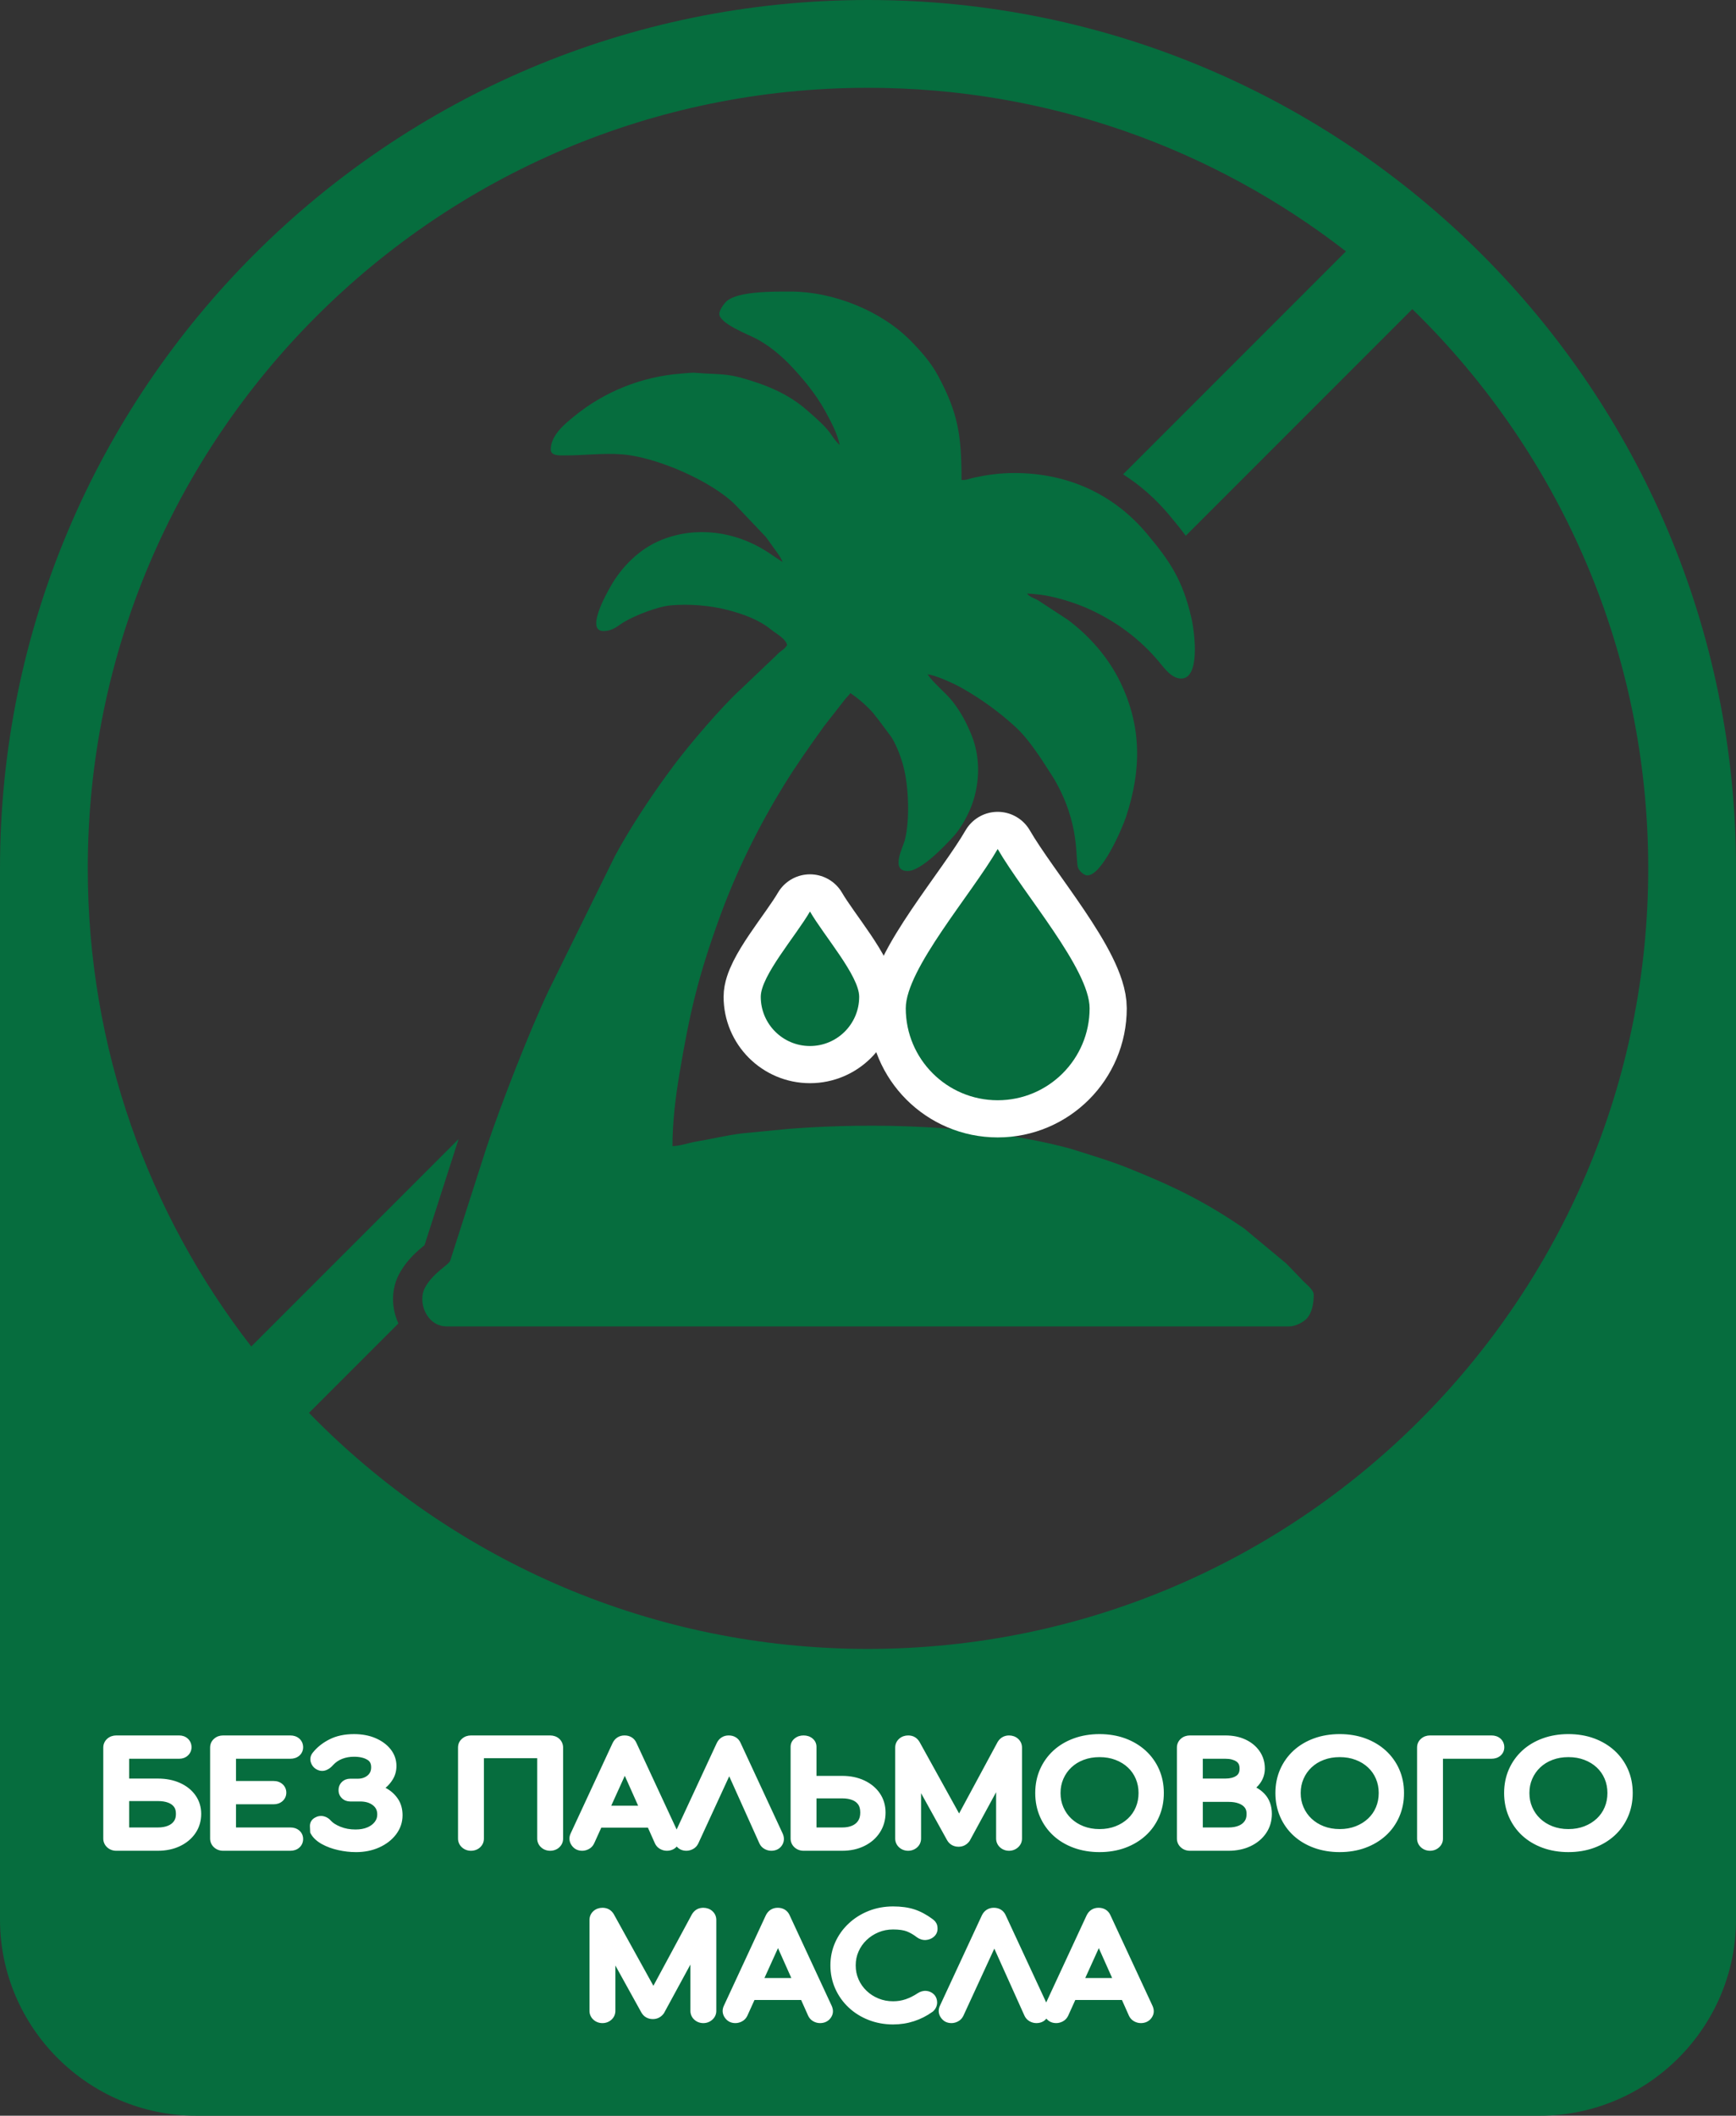
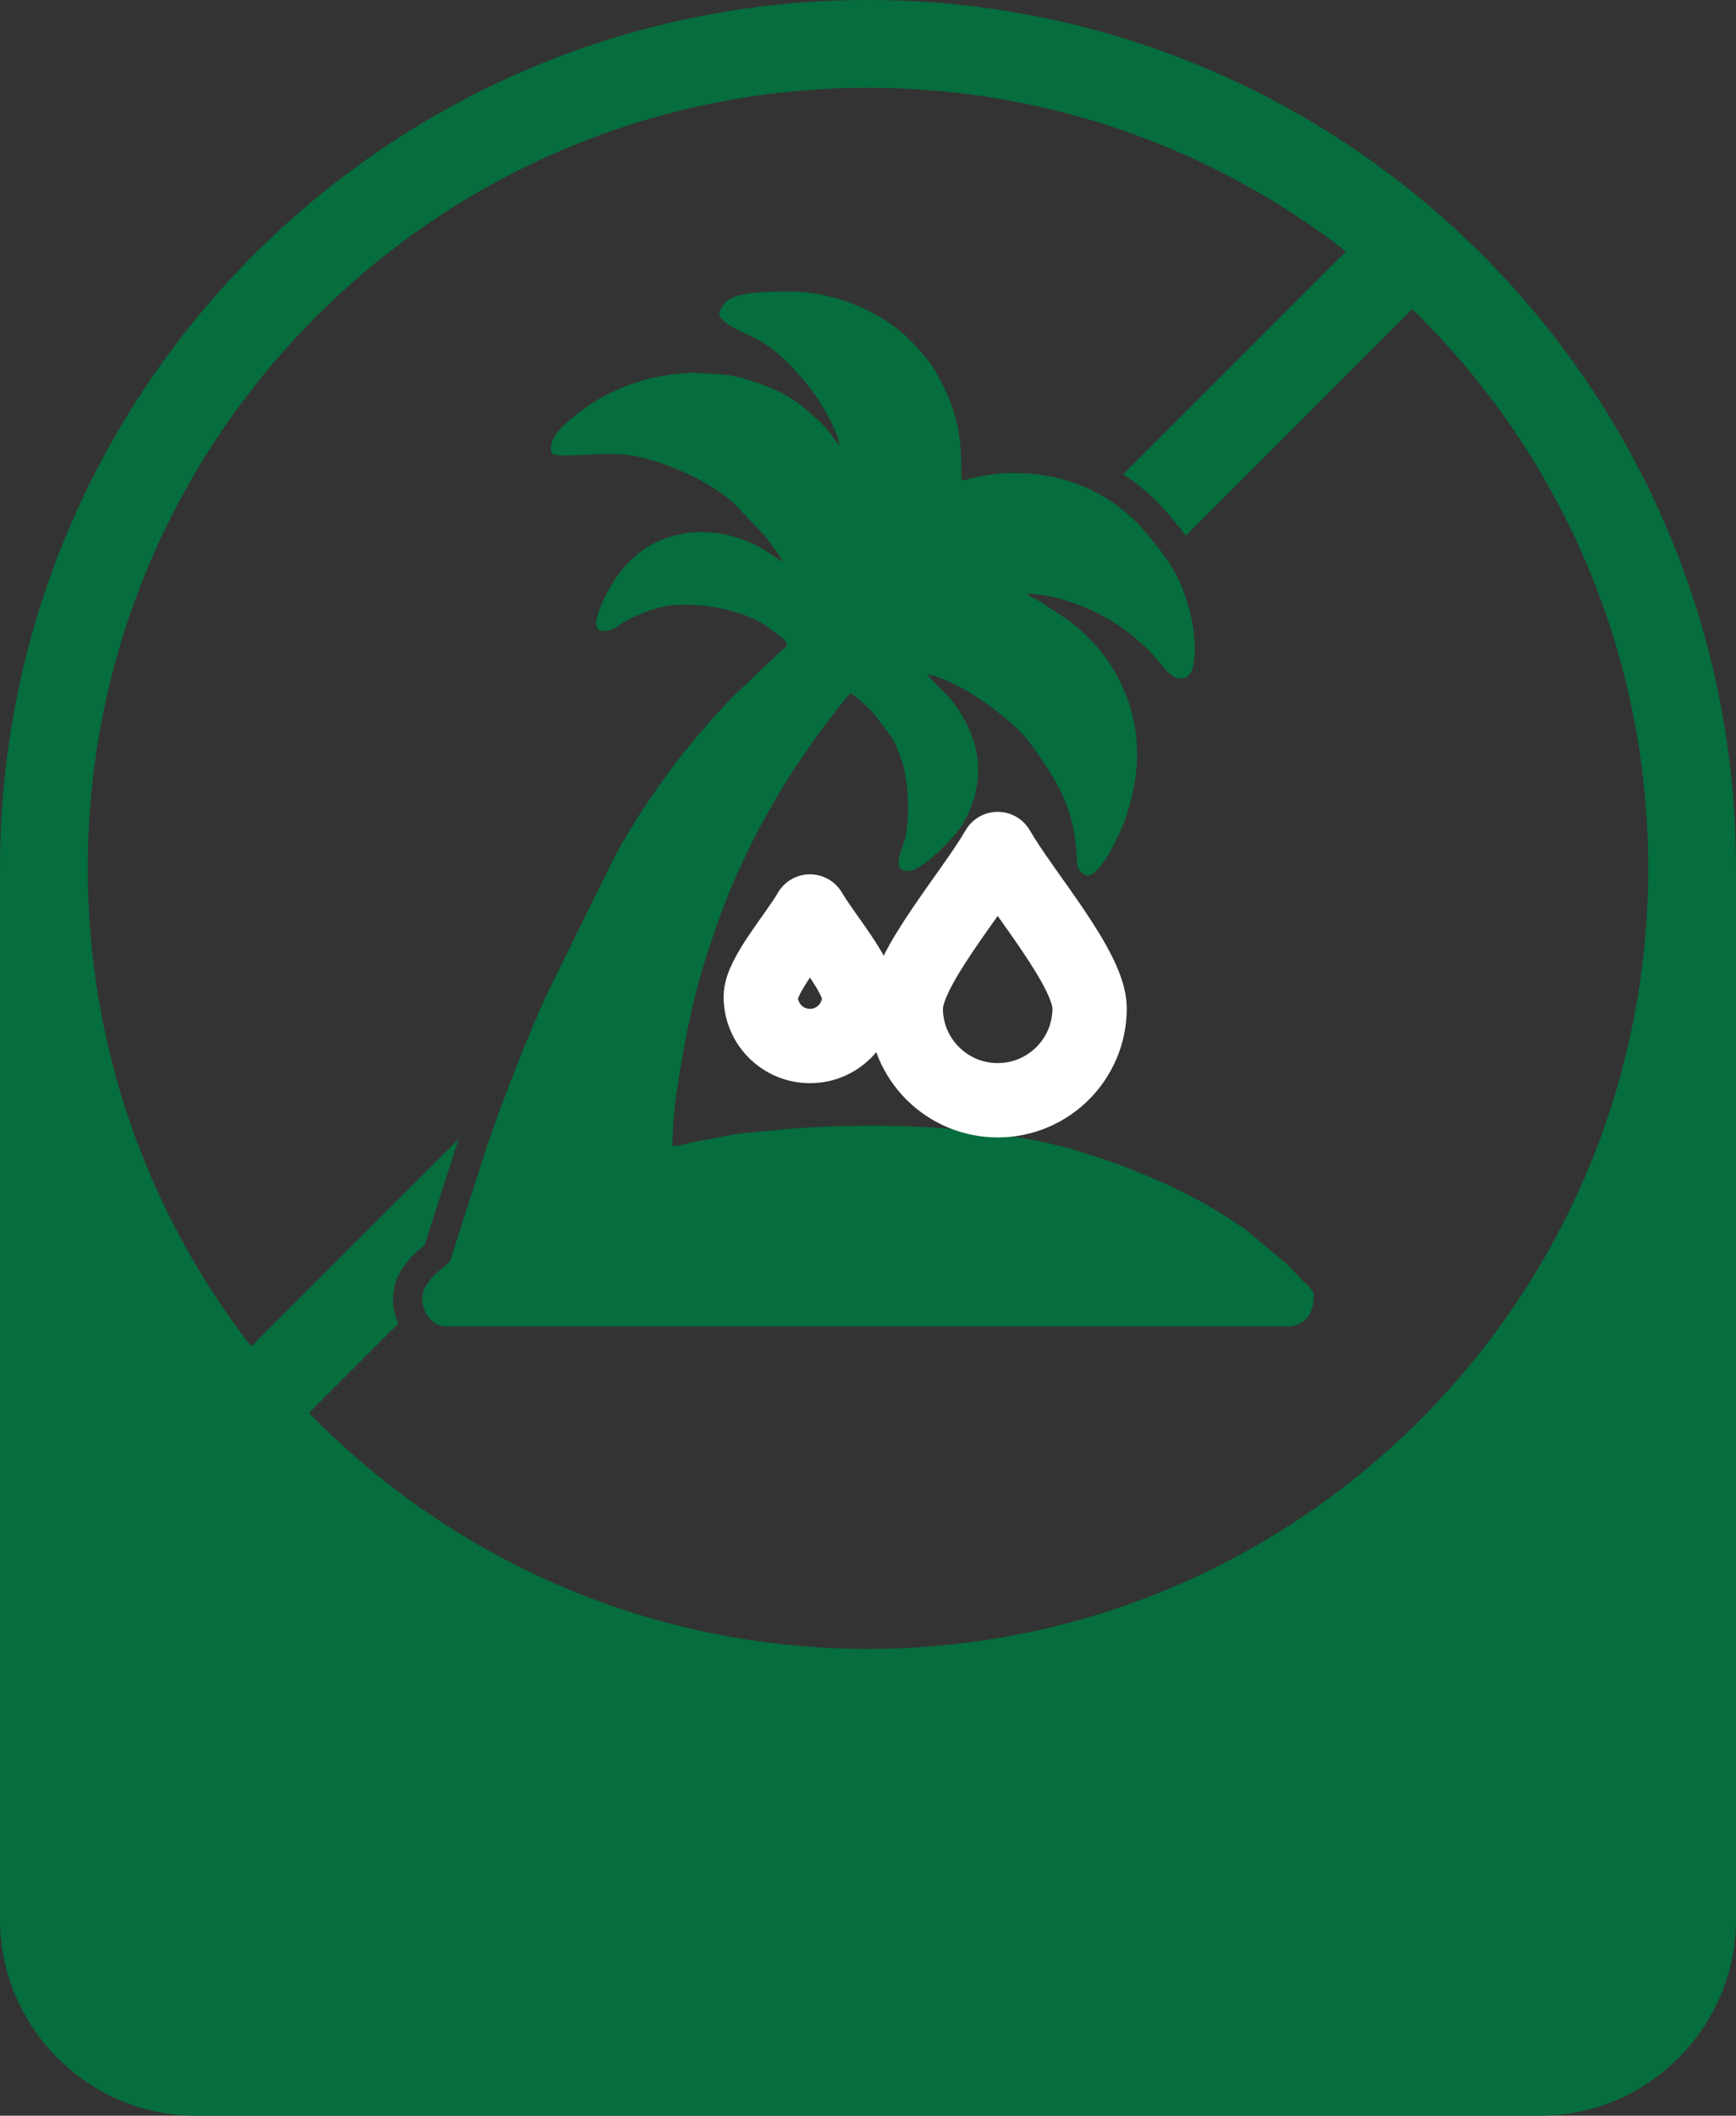
<svg xmlns="http://www.w3.org/2000/svg" xml:space="preserve" width="98.901mm" height="120.484mm" style="shape-rendering:geometricPrecision; text-rendering:geometricPrecision; image-rendering:optimizeQuality; fill-rule:evenodd; clip-rule:evenodd" viewBox="0 0 6872.83 8372.68">
  <rect x="0" y="0" width="6872.83" height="8372.68" fill="#333333" stroke="none" />
  <defs>
    <style type="text/css"> .str0 {stroke:white;stroke-width:294.18;stroke-linecap:round;stroke-linejoin:round;stroke-miterlimit:22.926} .fil1 {fill:none} .fil0 {fill:#066D3E} .fil2 {fill:white;fill-rule:nonzero} </style>
  </defs>
  <g id="Слой_x0020_1">
    <g id="_1511847275232">
      <g>
        <path class="fil0" d="M2847.58 1241.79c0,38.79 116.24,82.45 146.73,98.8 49.08,26.33 89.85,59.89 128.49,98.52 0.67,0.67 1.62,1.66 2.28,2.35 54.32,56.75 104.27,116.87 142.51,186.41 22.87,41.59 46.23,85.87 57.16,132.78 -15.55,-10.41 -33.39,-41.99 -47.67,-58.88 -24.03,-28.4 -55.39,-54.8 -83.07,-79.08 -74.39,-65.19 -162.25,-100.33 -257.43,-127.09 -54.29,-15.26 -90.56,-14.64 -144.61,-17.53 -67.53,-3.61 -23.04,-5.25 -97.09,0.52 -155.07,12.1 -303.18,71.48 -422.84,169.79 -35.23,28.94 -91.58,73.45 -91.58,130.79 0,25.84 36.93,23.16 55.59,23.16 77.23,0 152.26,-10.06 226.66,-4.3 134.93,10.42 352.83,104.45 448.66,199.96l119.64 125.91c13.44,17.15 22.45,31.42 35.02,48.36 9.26,12.48 27.82,37.03 31.72,51.67l-63.9 -42.65c-124.59,-78.67 -276.66,-99.46 -413.29,-45.39 -88.09,34.88 -160.06,106.76 -205.35,188.44 -10.1,18.21 -99.4,172.93 -26.28,172.93 38.57,0 59.07,-22.7 83.54,-36.91 44,-25.56 130.93,-60.4 185.28,-64.9 70.13,-5.8 151.91,0.08 222.35,18.33 61.02,15.8 123.81,38.01 172.48,77.69 20.57,16.78 56.34,33.79 63.7,61.38 -12.25,18.29 -18.04,17.56 -33.54,31.31 -6.79,6.02 -9.51,10.09 -16.3,16.13l-135.29 128.78c-73.22,66.59 -201.62,217 -262.32,298.25 -76.21,102 -146.91,206.94 -210.65,317.5 -7.73,13.41 -15.06,27.77 -23.13,41.72l-263.11 533.72c-75.76,160.09 -188.85,450.34 -245.75,620.59l-144.15 448.84c-7.5,17.24 -63.72,44.91 -97.33,101.88 -35.35,59.94 5.11,157.55 83.44,157.55l3335.6 0c26.91,0 59.66,-18.51 72.41,-34.14 17.48,-21.44 24.88,-55.16 24.88,-90.94 0,-21.86 -35.82,-46.17 -49.03,-62.15l-59.21 -61.25c-0.73,-0.62 -1.78,-1.5 -2.51,-2.12l-164.43 -136.7c-159.07,-109.12 -284.99,-169.37 -460.09,-239.46 -74.6,-29.85 -151.4,-52.42 -228.91,-76.84l-4.3 -1.33c-424,-111.83 -895.61,-93.64 -1111.4,-76.73l-119.6 11.66 -0.04 0.01 -65.13 6.34c-60.84,7.38 -122.34,22.65 -180.81,32.29 -28.44,4.7 -64.65,17.92 -93.28,17.92 0,-94.84 11.75,-191.42 27.12,-283.28 40.92,-244.65 74.27,-386.4 158.73,-619.58 66.75,-184.28 154.07,-360.79 256.22,-526.72 49.24,-79.99 102.9,-155.49 157.52,-231.64l85.37 -109.2c7.89,-9.66 12.32,-12.16 19.23,-22.47 31.04,20.78 64.37,49.5 89.14,77.63 8.76,9.95 9.17,13.04 18.58,23.12l55.45 74.27c21.01,34.89 37.71,78.82 47.91,118.87 19.54,76.71 25.23,206.77 4.68,287.89 -7.37,29.1 -58.64,122.41 11.23,122.41 52.88,0 147.61,-99.62 184.14,-140.15 23.15,-25.69 46.95,-67.2 61.55,-100.6 39.56,-90.44 45.32,-201.81 7.83,-295.37 -19.12,-47.72 -42.95,-93.01 -74.8,-133.68 -29.1,-37.17 -75.97,-72.68 -99.96,-108.51 32.36,2.69 108.7,38.48 138.85,55.73 75.76,43.34 144.59,93.18 209.11,152.24 38.63,35.36 69.85,80.01 99.57,122.81l50.88 78.84c109.25,184.32 84.7,323.38 97.59,356.43 4.84,12.43 22.81,28.62 34.59,29.5 57.82,4.32 139.06,-183.06 155.25,-232.08 60.87,-184.29 62.68,-356.94 -23.37,-533.72 -47.44,-97.46 -121.79,-181.92 -207.84,-246.17l-117.66 -76.92c-16.67,-9.3 -33.34,-12.89 -43.18,-26.31 13.78,0 56.14,4.36 71.6,7.16 61.46,11.1 127.1,32.39 179.56,56.71 103.93,48.2 195.78,116.27 269.09,203.46 22.47,26.73 50.54,67.26 88,68.82 77.61,3.24 56.81,-177.34 42.2,-240.71 -34.26,-148.63 -84.67,-223.83 -176.53,-333.08 -131.99,-156.97 -313.53,-239.53 -524.88,-239.53 -56.09,0 -106.44,7.14 -158,18.05 -21.88,4.63 -25.38,9.75 -50.48,9.75 0,-176.58 -13.13,-264.32 -92.65,-412.33 -28.6,-53.24 -67.62,-97.26 -110.01,-140.16 -116.18,-117.54 -305.37,-193.39 -473.72,-193.39 -64.94,0 -207.85,-2.13 -253.64,38.22 -9.1,8.02 -28.96,34.95 -28.96,49.81z" />
        <g>
          <path class="fil1 str0" d="M3949.84 3359.83c103.11,178.58 363.94,475.47 363.94,630.36 0,201 -162.94,363.95 -363.94,363.95 -201,0 -363.94,-162.95 -363.94,-363.95 0,-154.91 260.83,-451.78 363.94,-630.36z" />
-           <path id="_1" class="fil0" d="M3949.84 3359.83c103.11,178.58 363.94,475.47 363.94,630.36 0,201 -162.94,363.95 -363.94,363.95 -201,0 -363.94,-162.95 -363.94,-363.95 0,-154.91 260.83,-451.78 363.94,-630.36z" />
        </g>
        <g>
          <path class="fil1 str0" d="M3206.69 3607.14c55.2,95.61 194.86,254.57 194.86,337.51 0,107.62 -87.24,194.86 -194.86,194.86 -107.62,0 -194.86,-87.24 -194.86,-194.86 0,-82.95 139.65,-241.89 194.86,-337.51z" />
-           <path id="_1_1" class="fil0" d="M3206.69 3607.14c55.2,95.61 194.86,254.57 194.86,337.51 0,107.62 -87.24,194.86 -194.86,194.86 -107.62,0 -194.86,-87.24 -194.86,-194.86 0,-82.95 139.65,-241.89 194.86,-337.51z" />
        </g>
      </g>
      <path class="fil0" d="M3436.41 6525.37c853.01,0 1625.26,-345.74 2184.23,-904.72 558.98,-558.98 904.72,-1331.22 904.72,-2184.23 0,-853.01 -345.74,-1625.26 -904.72,-2184.23 -9.7,-9.7 -19.49,-19.33 -29.31,-28.9l-896.98 896.98c-19.76,-26.82 -41.69,-53.91 -66.22,-83.08 -53.84,-64.03 -114.82,-117.52 -181.94,-160.08l882.39 -882.39c-522.74,-405.68 -1179.24,-647.24 -1892.18,-647.24 -853.01,0 -1625.26,345.74 -2184.23,904.72 -558.98,558.98 -904.72,1331.22 -904.72,2184.23 0,712.94 241.56,1369.44 647.24,1892.18l820.89 -820.89 -134.88 419.87c-27.86,22.72 -65.46,54.22 -95.54,105.2 -19.9,33.72 -29.19,71.31 -29.19,108.43 0,32.47 7.43,65.7 21.27,96.16l-353.98 353.98c9.58,9.83 19.2,19.61 28.9,29.31 558.98,558.98 1331.22,904.72 2184.23,904.72zm-1762.44 -1576.83l0.14 -0.44c-0.35,0.87 -0.44,1.11 -0.14,0.44zm-1673.98 -1512.12l0 4159.94c0,426.98 349.34,776.33 776.33,776.33l5320.18 0c426.98,0 776.33,-349.34 776.33,-776.33l0 -4159.94c0,-948.92 -384.64,-1808.02 -1006.52,-2429.9 -621.87,-621.88 -1480.98,-1006.52 -2429.9,-1006.52 -948.92,0 -1808.02,384.64 -2429.9,1006.52 -621.88,621.87 -1006.52,1480.98 -1006.52,2429.9z" />
-       <path class="fil2" d="M1864.57 7324.26c-6.62,0 -12.95,-1.1 -18.92,-3.29 -6.1,-2.22 -11.65,-5.59 -16.6,-10.05 -5.08,-4.5 -8.96,-9.78 -11.65,-15.77 -2.71,-6.03 -4.07,-12.41 -4.07,-19.13l0 -359.92c0,-14.33 5.31,-26.13 15.92,-35.39 4.98,-4.34 10.51,-7.59 16.55,-9.72 5.9,-2.08 12.18,-3.13 18.76,-3.13l313.53 0c6.64,0 12.99,1.06 18.98,3.13l0.08 0c6.34,2.21 11.96,5.52 16.8,9.89 5.07,4.57 8.93,9.94 11.56,16.07 2.55,5.96 3.83,12.36 3.83,19.15l0 359.92c0,13.72 -5.06,25.3 -15.15,34.71 -4.83,4.51 -10.47,7.94 -16.87,10.24 -6.07,2.18 -12.48,3.29 -19.22,3.29 -6.62,0 -12.94,-1.1 -18.93,-3.29 -6.1,-2.22 -11.65,-5.59 -16.6,-10.05 -5.08,-4.5 -8.96,-9.78 -11.65,-15.77 -2.71,-6.03 -4.07,-12.41 -4.07,-19.13l0 -318.06 -211.03 0 0 318.06c0,13.72 -5.06,25.3 -15.15,34.71 -4.95,4.54 -10.57,7.98 -16.87,10.24 -6.07,2.18 -12.49,3.29 -19.24,3.29zm-1404.45 0c-6.62,0 -12.94,-1.1 -18.93,-3.29 -6.11,-2.22 -11.64,-5.59 -16.59,-10.05 -5.06,-4.49 -8.93,-9.75 -11.62,-15.71 -2.74,-6 -4.1,-12.41 -4.1,-19.19l0 -359.92c0,-6.94 1.33,-13.4 3.98,-19.37l0.08 -0.08c2.7,-6.07 6.66,-11.39 11.86,-15.93l0 -0.08c4.87,-4.24 10.39,-7.47 16.55,-9.65l0.08 0c5.91,-2.08 12.15,-3.13 18.69,-3.13l249.88 0c6.23,0 12.18,1.04 17.82,3.09 5.87,2.13 11.1,5.28 15.68,9.41 4.86,4.38 8.57,9.6 11.1,15.62 2.45,5.83 3.68,12.02 3.68,18.53 0,6.35 -1.28,12.4 -3.84,18.14 -2.52,5.66 -6.17,10.66 -10.95,14.95 -4.59,4.13 -9.82,7.28 -15.68,9.4 -5.64,2.05 -11.59,3.09 -17.82,3.09l-198.63 0 0 78.43 113.76 0c15.92,0 31.12,1.4 45.57,4.19 14.63,2.82 28.34,7.07 41.09,12.73 13.01,5.76 24.64,12.68 34.85,20.73 10.38,8.17 19.37,17.58 26.94,28.19 7.66,10.74 13.42,22.33 17.26,34.78 3.83,12.39 5.75,25.42 5.75,39.05 0,14.07 -1.9,27.53 -5.68,40.35 -3.77,12.81 -9.49,24.82 -17.1,36.02 -7.48,11.01 -16.42,20.83 -26.78,29.45 -10.28,8.57 -21.89,15.91 -34.77,22.02 -12.79,6.07 -26.59,10.64 -41.35,13.69 -14.63,3.02 -29.9,4.54 -45.8,4.54l-165.01 0zm51.25 -92.23l113.76 0c15.48,0 28.8,-2.31 39.94,-6.89 5.16,-2.13 9.73,-4.73 13.67,-7.76 3.8,-2.93 7.08,-6.32 9.81,-10.15 2.62,-3.66 4.59,-7.75 5.87,-12.2 1.37,-4.76 2.06,-10.38 2.06,-16.84 0,-6.31 -0.69,-11.81 -2.06,-16.47l0 -0.08c-1.25,-4.27 -3.11,-8.04 -5.55,-11.29 -2.66,-3.54 -5.87,-6.67 -9.56,-9.34 -3.92,-2.83 -8.46,-5.21 -13.59,-7.13 -5.59,-2.08 -11.72,-3.68 -18.31,-4.74 -6.6,-1.06 -14.03,-1.6 -22.27,-1.6l-113.76 0 0 104.47zm371.74 92.23c-6.62,0 -12.95,-1.1 -18.92,-3.29 -6.1,-2.22 -11.65,-5.59 -16.6,-10.05 -5.08,-4.5 -8.96,-9.78 -11.65,-15.77 -2.71,-6.03 -4.07,-12.41 -4.07,-19.13l0 -359.92c0,-14.33 5.31,-26.13 15.92,-35.39 4.98,-4.34 10.51,-7.59 16.55,-9.72 5.9,-2.08 12.18,-3.13 18.76,-3.13l266.38 0c6.63,0 12.83,0.95 18.58,2.84 6.26,2.06 11.81,5.21 16.65,9.41 5.11,4.44 8.97,9.67 11.58,15.62 2.55,5.84 3.84,12.11 3.84,18.78 0,6.58 -1.33,12.8 -4,18.63 -2.68,5.86 -6.57,10.95 -11.66,15.21 -4.85,4.07 -10.38,7.09 -16.57,9.05 -5.66,1.79 -11.81,2.69 -18.42,2.69l-215.13 0 0 88 148.54 0c14.09,0 25.84,4.09 35.24,12.24l0.08 0c4.99,4.35 8.79,9.44 11.41,15.26 2.61,5.8 3.92,12.02 3.92,18.61 0,6.59 -1.31,12.81 -3.92,18.61 -2.58,5.73 -6.4,10.81 -11.45,15.21 -4.77,4.23 -10.35,7.37 -16.7,9.45 -5.75,1.89 -11.96,2.84 -18.59,2.84l-148.54 0 0 91.72 215.13 0c6.61,0 12.75,0.9 18.42,2.69 6.19,1.96 11.72,5 16.57,9.05 5.09,4.27 8.99,9.35 11.66,15.22 2.66,5.82 4,12.05 4,18.62 0,6.66 -1.29,12.93 -3.84,18.78 -2.6,5.93 -6.44,11.15 -11.53,15.58 -4.77,4.23 -10.35,7.37 -16.7,9.45 -5.75,1.89 -11.95,2.84 -18.58,2.84l-266.38 0zm525.5 5.32c-22.93,0 -46.23,-2.68 -69.91,-8.01 -12.05,-2.72 -23.31,-6 -33.75,-9.83 -10.72,-3.94 -20.83,-8.52 -30.28,-13.71 -9.84,-5.41 -18.45,-11.49 -25.82,-18.25l-0.08 0c-7.61,-6.98 -13.75,-14.67 -18.38,-23.03l-2.31 -4.16 -0.26 -4.68c-0.37,-6.39 -0.67,-13.27 -0.88,-20.76 -0.21,-7.33 1.44,-14 4.95,-19.92 3.3,-5.59 8.13,-10.21 14.42,-13.79 5.43,-3.22 11.12,-5.33 16.99,-6.32 6.05,-1.03 12.13,-0.83 18.21,0.58 5.81,1.35 11.19,3.6 16.09,6.71 4.54,2.89 8.75,6.57 12.57,10.99 3.96,4.38 8.91,8.49 14.83,12.27l0.08 0c6.55,4.19 14.27,8.09 23.13,11.65 8.88,3.58 18.21,6.26 27.96,8.04 9.67,1.77 20.11,2.65 31.29,2.65 9.41,0 17.98,-0.71 25.69,-2.12 7.76,-1.42 14.92,-3.52 21.45,-6.28 6.23,-2.63 11.89,-5.87 16.93,-9.67 4.76,-3.59 8.88,-7.69 12.33,-12.26 3.34,-4.42 5.79,-8.98 7.34,-13.65 1.55,-4.67 2.33,-9.92 2.33,-15.7 0,-7.78 -1.4,-14.62 -4.18,-20.47 -2.73,-5.77 -7,-10.96 -12.77,-15.55 -6.27,-4.98 -13.47,-8.72 -21.6,-11.21l-0.08 0c-8.6,-2.63 -18.53,-3.95 -29.76,-3.95l-38.9 0c-6.13,0 -11.94,-1.04 -17.41,-3.09 -5.71,-2.16 -10.79,-5.4 -15.18,-9.69 -8.89,-8.69 -13.34,-19.28 -13.34,-31.73 0,-13.16 4.45,-24.1 13.34,-32.79 4.41,-4.29 9.47,-7.53 15.18,-9.69 5.46,-2.06 11.26,-3.1 17.41,-3.1l30.06 0c15.82,0 28.87,-4.37 39.1,-13.09l0.08 0c4.6,-3.92 8.06,-8.49 10.36,-13.68l0.08 0c2.29,-5.17 3.45,-11.38 3.45,-18.56 0,-7.32 -1.26,-13.37 -3.77,-18.14 -2.37,-4.5 -6.08,-8.31 -11.09,-11.38 -6.33,-3.87 -13.79,-6.84 -22.33,-8.87 -9.01,-2.14 -19.22,-3.22 -30.62,-3.22 -16.76,0 -32.31,2.74 -46.61,8.2 -13.68,5.23 -25.69,13.36 -36.02,24.38 -4.25,4.91 -8.62,9.05 -13.06,12.36 -5.18,3.79 -10.51,6.7 -16.01,8.62 -6.73,2.37 -13.58,3.04 -20.48,2.03 -6.39,-0.95 -12.68,-3.34 -18.85,-7.15l-0.33 -0.16c-4.84,-3.11 -8.95,-6.96 -12.31,-11.51 -3.32,-4.5 -5.83,-9.54 -7.49,-15.07 -1.93,-6.46 -2.3,-12.89 -1.08,-19.24 1.2,-6.21 3.88,-12.04 7.99,-17.44l0.16 -0.16c8.48,-10.88 18.26,-20.76 29.3,-29.63 10.87,-8.74 23.13,-16.6 36.76,-23.59 13.98,-7.16 29.21,-12.51 45.65,-16 16.3,-3.47 33.77,-5.2 52.38,-5.2 15.55,0 30.44,1.31 44.66,3.93 14.31,2.63 27.64,6.59 40,11.86 12.31,5.25 23.46,11.53 33.44,18.78 10.18,7.33 19,15.72 26.46,25.07 7.72,9.69 13.54,20.08 17.44,31.15 3.95,11.17 5.93,22.88 5.93,35.08 0,9.7 -1.2,19.03 -3.61,27.97 -2.41,9.01 -6.07,17.52 -10.95,25.52 -7.77,12.77 -17.31,23.86 -28.62,33.28l6.06 3.37c8.81,5.14 16.82,11.06 23.97,17.77 7.16,6.73 13.63,14.36 19.33,22.87 6.04,9 10.58,19.02 13.57,30.02 2.94,10.79 4.41,22.23 4.41,34.3 0,27.95 -8.57,53.28 -25.7,75.92 -8.22,10.88 -17.99,20.69 -29.27,29.38 -11.11,8.56 -23.56,15.96 -37.34,22.16 -13.84,6.25 -28.55,10.92 -44.13,14.02 -15.39,3.05 -31.6,4.59 -48.59,4.59zm896.63 -5.32c-18.14,0 -32.22,-7.23 -42.24,-21.69 -5.11,-7.38 -7.94,-15.24 -8.48,-23.54 -0.52,-7.96 1.13,-15.92 4.95,-23.85l165.68 -356.89c4.64,-9.76 11.01,-17.27 19.12,-22.48 8.21,-5.3 17.67,-7.96 28.35,-7.96 11.05,0 20.7,2.65 28.93,7.96 8.19,5.28 14.4,12.84 18.59,22.65l158.71 341.62 158.68 -341.79c4.64,-9.76 11.01,-17.27 19.12,-22.48 8.21,-5.3 17.67,-7.96 28.35,-7.96 11.05,0 20.7,2.65 28.93,7.96 8.19,5.28 14.4,12.84 18.59,22.65l166.37 358.18c3.46,7.96 4.98,15.79 4.56,23.49 -0.47,8.23 -3.04,15.88 -7.72,22.91 -4.79,7.19 -10.97,12.6 -18.53,16.21 -6.98,3.34 -14.87,5 -23.66,5 -4.68,0 -9.33,-0.62 -13.93,-1.86 -4.42,-1.18 -8.76,-2.98 -13.01,-5.39 -4.54,-2.59 -8.5,-5.71 -11.83,-9.33 -3.45,-3.75 -6.25,-8.01 -8.34,-12.74l-119.41 -265.45 -122.61 266.1c-2.28,4.71 -5.17,8.92 -8.62,12.59 -3.52,3.72 -7.63,6.84 -12.31,9.34 -4.07,2.18 -8.26,3.84 -12.53,4.95 -4.54,1.19 -9,1.79 -13.33,1.79 -15.92,0 -28.71,-5.57 -38.38,-16.71 -4.37,4.99 -9.58,8.9 -15.61,11.71 -7.14,3.33 -15.05,5 -23.65,5 -4.68,0 -9.33,-0.63 -13.92,-1.86 -4.42,-1.18 -8.76,-2.98 -13.01,-5.39 -4.53,-2.57 -8.5,-5.71 -11.84,-9.33l0 -0.08c-3.5,-3.82 -6.3,-8.05 -8.34,-12.66l-27.68 -62.12 -184.68 0 -28.48 62.77c-2.28,4.71 -5.17,8.92 -8.62,12.59 -3.52,3.72 -7.63,6.84 -12.31,9.34 -4.11,2.2 -8.29,3.86 -12.45,4.95l-0.08 0c-4.54,1.19 -9,1.79 -13.33,1.79zm221.16 -178.36l-52.81 -118.33 -53.67 118.33 106.48 0zm654.84 178.36c-6.62,0 -12.94,-1.1 -18.93,-3.29 -6.11,-2.22 -11.64,-5.59 -16.59,-10.05 -5.08,-4.5 -8.96,-9.78 -11.65,-15.77 -2.71,-6.03 -4.07,-12.41 -4.07,-19.13l0 -362.58c0,-14.07 5.61,-25.49 16.81,-34.25 4.98,-3.88 10.42,-6.78 16.3,-8.64 5.66,-1.79 11.7,-2.7 18.12,-2.7 6.54,0 12.69,0.9 18.42,2.7 6.16,1.92 11.68,4.88 16.55,8.8 10.84,8.76 16.28,20.14 16.28,34.09l0 114.44 101.98 0c32.37,0 61.41,5.99 87.07,17.96 12.96,6.05 24.56,13.28 34.76,21.67 10.45,8.59 19.42,18.33 26.87,29.19 7.57,11.03 13.28,23.01 17.1,35.9 3.78,12.76 5.68,26.2 5.68,40.28 0,14.55 -1.87,28.44 -5.59,41.64 -3.74,13.24 -9.4,25.7 -16.94,37.32 -7.44,11.46 -16.34,21.69 -26.7,30.67 -10.17,8.83 -21.8,16.44 -34.84,22.83 -13.01,6.37 -26.84,11.13 -41.42,14.25 -14.59,3.11 -29.92,4.68 -45.97,4.68l-153.23 0zm51.25 -92.23l101.98 0c7.93,0 15.18,-0.62 21.71,-1.86 6.42,-1.22 12.38,-3.03 17.82,-5.41 5,-2.19 9.52,-4.95 13.51,-8.26 3.86,-3.2 7.21,-6.91 9.98,-11.1 2.68,-4.04 4.73,-8.68 6.11,-13.84 1.47,-5.49 2.22,-11.72 2.22,-18.68 0,-7.05 -0.74,-13.3 -2.22,-18.73 -1.34,-4.95 -3.28,-9.21 -5.78,-12.77 -2.76,-3.91 -6.02,-7.33 -9.74,-10.2 -3.91,-3.01 -8.39,-5.53 -13.43,-7.54 -5.42,-2.16 -11.48,-3.83 -18.14,-4.98 -6.69,-1.15 -14.05,-1.74 -22.04,-1.74l-101.98 0 0 115.11zm362.88 92.23c-6.62,0 -12.94,-1.1 -18.93,-3.29 -6.11,-2.22 -11.64,-5.59 -16.59,-10.05 -5.06,-4.49 -8.93,-9.75 -11.62,-15.71 -2.74,-6 -4.1,-12.41 -4.1,-19.19l0 -359.92c0,-6.94 1.33,-13.4 3.98,-19.37l0.08 -0.08c2.7,-6.07 6.66,-11.39 11.86,-15.93l0 -0.08c4.87,-4.24 10.39,-7.47 16.55,-9.65l0.08 0c5.91,-2.08 12.15,-3.13 18.69,-3.13 19.29,0 34.13,8.19 44.49,24.54l157.26 284.22 152.61 -283.01 0.73 -1.2c5.06,-7.99 11.39,-14.09 18.96,-18.24 7.65,-4.19 16.16,-6.3 25.52,-6.3 6.55,0 12.79,1.06 18.69,3.13l0.08 0c6.16,2.18 11.68,5.41 16.55,9.65l0 0.08c5.2,4.54 9.17,9.86 11.86,15.93l0.08 0.08c2.65,5.98 3.98,12.44 3.98,19.37l0 359.92c0,6.87 -1.42,13.34 -4.22,19.37 -2.74,5.9 -6.75,11.16 -12,15.74 -4.99,4.36 -10.46,7.65 -16.38,9.84 -5.9,2.18 -12.13,3.29 -18.65,3.29 -6.62,0 -12.94,-1.1 -18.93,-3.29 -6.11,-2.22 -11.64,-5.59 -16.59,-10.05 -5.06,-4.49 -8.93,-9.75 -11.62,-15.71 -2.74,-6 -4.1,-12.41 -4.1,-19.19l0 -183.54 -104.79 192.67 -0.58 0.81c-5.18,7.16 -11.47,12.66 -18.8,16.48l0 0.08c-7.4,3.85 -15.54,5.79 -24.38,5.79 -10.1,0 -19.15,-2.32 -27.09,-6.94 -7.98,-4.64 -14.39,-11.41 -19.18,-20.26l-102.26 -184.79 0 179.7c0,6.72 -1.36,13.1 -4.07,19.13l0 0.08c-2.67,5.91 -6.55,11.17 -11.62,15.74 -4.98,4.41 -10.52,7.78 -16.63,10.01 -5.99,2.18 -12.32,3.29 -18.94,3.29zm757.72 5.32c-18.17,0 -35.84,-1.42 -52.96,-4.25 -17.07,-2.82 -33.4,-7.07 -48.92,-12.73 -15.55,-5.66 -30.08,-12.53 -43.54,-20.56 -13.6,-8.11 -26.06,-17.37 -37.34,-27.75 -11.32,-10.4 -21.42,-21.85 -30.29,-34.31 -8.83,-12.4 -16.38,-25.79 -22.65,-40.12 -6.33,-14.47 -11.07,-29.58 -14.19,-45.27 -3.11,-15.66 -4.68,-31.93 -4.68,-48.8 0,-34.02 6.29,-65.33 18.87,-93.88 6.22,-14.13 13.77,-27.42 22.64,-39.84 8.87,-12.43 18.99,-23.85 30.3,-34.25 11.28,-10.38 23.73,-19.63 37.33,-27.74 13.47,-8.04 28,-14.9 43.54,-20.57 15.52,-5.66 31.85,-9.91 48.92,-12.73 17.12,-2.83 34.79,-4.25 52.96,-4.25 18.17,0 35.81,1.42 52.88,4.25 17.16,2.84 33.44,7.1 48.8,12.73 15.32,5.62 29.77,12.49 43.31,20.57 13.57,8.1 26.05,17.33 37.39,27.66 11.38,10.35 21.56,21.78 30.51,34.25 8.99,12.51 16.59,25.82 22.8,39.92 6.32,14.36 11.06,29.4 14.19,45.07 3.11,15.59 4.68,31.89 4.68,48.81 0,33.96 -6.3,65.32 -18.87,94.07 -6.28,14.34 -13.86,27.73 -22.72,40.12l0 0.08c-8.85,12.36 -19.05,23.8 -30.6,34.31 -11.34,10.33 -23.82,19.56 -37.41,27.66 -13.53,8.08 -27.98,14.95 -43.3,20.56 -15.36,5.64 -31.64,9.89 -48.8,12.73 -17.07,2.83 -34.7,4.25 -52.88,4.25zm0 -91.17c11.63,0 22.72,-0.94 33.22,-2.8 10.55,-1.86 20.49,-4.63 29.81,-8.24 9.51,-3.7 18.37,-8.09 26.55,-13.16 8.33,-5.21 15.87,-10.95 22.56,-17.21 6.76,-6.33 12.78,-13.25 18.03,-20.76 5.15,-7.37 9.59,-15.44 13.3,-24.16 3.62,-8.51 6.37,-17.47 8.21,-26.86 1.84,-9.35 2.77,-19.17 2.77,-29.42 0,-20.32 -3.66,-39.09 -10.98,-56.28 -3.7,-8.72 -8.15,-16.78 -13.3,-24.15 -5.25,-7.51 -11.26,-14.44 -18.03,-20.77 -6.78,-6.34 -14.28,-12.04 -22.46,-17.09l-0.03 0.06c-8.22,-5.06 -17.08,-9.4 -26.53,-13 -9.43,-3.61 -19.39,-6.32 -29.81,-8.13 -10.47,-1.81 -21.58,-2.73 -33.29,-2.73 -11.71,0 -22.82,0.92 -33.3,2.73 -10.42,1.81 -20.38,4.52 -29.81,8.1 -9.67,3.71 -18.5,8.03 -26.44,12.94 -7.95,4.92 -15.33,10.61 -22.11,17.03 -6.84,6.49 -12.87,13.45 -18.04,20.85 -5.19,7.44 -9.72,15.55 -13.53,24.31 -3.77,8.66 -6.59,17.6 -8.44,26.79 -1.83,9.11 -2.76,18.89 -2.76,29.33 0,10.44 0.92,20.22 2.76,29.33 1.85,9.19 4.67,18.13 8.44,26.79 3.82,8.76 8.33,16.87 13.53,24.32 5.17,7.39 11.2,14.36 18.04,20.84 6.69,6.34 14.11,12.06 22.2,17.1 8.25,5.15 17.08,9.56 26.45,13.2 9.31,3.61 19.25,6.38 29.8,8.24 10.5,1.86 21.59,2.8 33.22,2.8zm357.55 85.85c-6.62,0 -12.94,-1.1 -18.93,-3.29 -6.11,-2.22 -11.64,-5.59 -16.59,-10.05 -5.06,-4.49 -8.93,-9.75 -11.62,-15.71 -2.74,-6 -4.1,-12.41 -4.1,-19.19l0 -359.92c0,-6.94 1.33,-13.4 3.98,-19.37l0.08 -0.08c2.7,-6.07 6.66,-11.39 11.86,-15.93l0 -0.08c4.87,-4.24 10.39,-7.47 16.55,-9.65l0.08 0c5.91,-2.08 12.15,-3.13 18.69,-3.13l140.85 0c14.69,0 28.6,1.31 41.67,3.93 13.25,2.65 25.71,6.69 37.37,12.09 11.77,5.46 22.29,11.99 31.53,19.56 9.43,7.71 17.61,16.55 24.5,26.44 7.05,10.13 12.34,21.03 15.84,32.64 3.49,11.52 5.23,23.72 5.23,36.53 0,10.69 -1.68,21.12 -5.04,31.23 -3.31,9.99 -8.22,19.36 -14.68,28.05 -4.2,5.66 -8.9,10.9 -14.09,15.75 12.28,6.62 23.06,14.87 32.31,24.66 9.75,10.34 17.11,22.36 22.02,36 4.78,13.28 7.19,27.78 7.19,43.47 0,14.07 -1.9,27.53 -5.68,40.35 -3.77,12.81 -9.49,24.82 -17.1,36.02 -7.48,11 -16.41,20.83 -26.78,29.45 -10.28,8.57 -21.89,15.91 -34.77,22.02 -12.79,6.07 -26.59,10.64 -41.36,13.69 -14.63,3.02 -29.9,4.54 -45.8,4.54l-153.22 0zm51.25 -92.23l101.97 0c15.48,0 28.8,-2.31 39.94,-6.89 5.16,-2.13 9.73,-4.73 13.67,-7.76 3.8,-2.93 7.08,-6.32 9.81,-10.15 2.63,-3.67 4.59,-7.76 5.87,-12.2 1.37,-4.76 2.06,-10.38 2.06,-16.83 0,-5.59 -0.66,-10.53 -1.98,-14.75 -1.2,-3.86 -2.98,-7.27 -5.3,-10.2l0 -0.08c-2.65,-3.35 -5.87,-6.35 -9.6,-8.96 -4.16,-2.81 -8.78,-5.21 -13.88,-7.12 -5.59,-2.08 -11.72,-3.68 -18.31,-4.74 -6.6,-1.06 -14.03,-1.6 -22.27,-1.6l-101.97 0 0 101.29zm0 -193.52l89.6 0c18.18,0 32.66,-3.73 43.43,-11.18 4.1,-2.84 7.18,-6.41 9.21,-10.69 2.24,-4.7 3.36,-10.58 3.36,-17.6 0,-7.11 -1.1,-12.97 -3.29,-17.53 -1.99,-4.16 -5.05,-7.64 -9.12,-10.42 -5.19,-3.52 -11.29,-6.23 -18.26,-8.08 -7.34,-1.94 -15.8,-2.93 -25.34,-2.93l-89.6 0 0 78.43zm542.05 291.06c-18.17,0 -35.84,-1.42 -52.96,-4.25 -17.07,-2.82 -33.4,-7.07 -48.92,-12.73 -15.55,-5.66 -30.07,-12.52 -43.54,-20.56 -13.59,-8.1 -26.05,-17.37 -37.35,-27.75 -11.32,-10.4 -21.42,-21.86 -30.29,-34.32 -8.83,-12.4 -16.37,-25.78 -22.64,-40.11 -6.33,-14.47 -11.07,-29.58 -14.19,-45.27 -3.11,-15.66 -4.68,-31.93 -4.68,-48.8 0,-34.02 6.29,-65.33 18.87,-93.88 6.21,-14.12 13.77,-27.42 22.64,-39.84 8.87,-12.43 18.99,-23.85 30.29,-34.25 11.29,-10.38 23.75,-19.65 37.35,-27.75 13.47,-8.03 28,-14.89 43.54,-20.56 15.52,-5.66 31.85,-9.91 48.92,-12.73 17.12,-2.83 34.79,-4.25 52.96,-4.25 18.17,0 35.81,1.42 52.88,4.25 17.16,2.84 33.44,7.1 48.79,12.73 15.32,5.62 29.77,12.49 43.32,20.57 13.58,8.1 26.06,17.33 37.39,27.66 11.38,10.35 21.56,21.79 30.51,34.25 8.99,12.5 16.6,25.82 22.81,39.92 6.32,14.37 11.06,29.41 14.19,45.07 3.11,15.6 4.68,31.88 4.68,48.8 0,16.87 -1.56,33.15 -4.68,48.8 -3.12,15.69 -7.86,30.8 -14.19,45.27 -6.28,14.34 -13.86,27.73 -22.72,40.12l0 0.08c-8.85,12.36 -19.05,23.8 -30.59,34.31 -11.34,10.33 -23.82,19.56 -37.41,27.66 -13.54,8.08 -27.99,14.95 -43.31,20.56 -15.35,5.64 -31.63,9.89 -48.79,12.73 -17.07,2.83 -34.7,4.25 -52.88,4.25zm0 -91.17c11.63,0 22.71,-0.94 33.22,-2.8 10.55,-1.86 20.49,-4.63 29.81,-8.24 9.38,-3.64 18.23,-8.05 26.52,-13.2l0.08 0c8.19,-5.08 15.7,-10.81 22.49,-17.18 6.76,-6.32 12.78,-13.25 18.03,-20.76 5.16,-7.38 9.6,-15.44 13.31,-24.16 3.62,-8.51 6.36,-17.47 8.21,-26.85 1.84,-9.35 2.77,-19.17 2.77,-29.43 0,-10.26 -0.92,-20.07 -2.76,-29.42 -1.85,-9.4 -4.59,-18.36 -8.21,-26.87 -3.7,-8.72 -8.15,-16.78 -13.3,-24.15 -5.25,-7.51 -11.27,-14.44 -18.03,-20.77 -6.78,-6.34 -14.29,-12.06 -22.49,-17.11 -7.98,-4.91 -16.83,-9.22 -26.52,-12.91 -9.43,-3.61 -19.39,-6.32 -29.81,-8.13 -10.48,-1.81 -21.58,-2.73 -33.29,-2.73 -11.71,0 -22.82,0.92 -33.3,2.73 -10.36,1.79 -20.31,4.51 -29.81,8.13 -9.67,3.68 -18.51,8 -26.45,12.91 -7.95,4.92 -15.34,10.61 -22.12,17.03 -6.84,6.49 -12.88,13.46 -18.05,20.86 -5.19,7.43 -9.71,15.54 -13.52,24.29 -3.77,8.66 -6.59,17.6 -8.44,26.79 -1.83,9.11 -2.76,18.89 -2.76,29.33 0,10.44 0.92,20.22 2.76,29.33 1.85,9.19 4.67,18.13 8.44,26.79 3.81,8.76 8.33,16.87 13.52,24.3 5.17,7.4 11.2,14.37 18.04,20.85 6.69,6.34 14.11,12.05 22.2,17.1 8.25,5.15 17.08,9.56 26.45,13.2 9.31,3.62 19.26,6.38 29.81,8.24 10.5,1.86 21.58,2.8 33.22,2.8zm357.54 85.85c-6.62,0 -12.95,-1.1 -18.92,-3.29 -6.1,-2.22 -11.65,-5.59 -16.6,-10.05 -5.08,-4.5 -8.96,-9.78 -11.65,-15.77 -2.71,-6.03 -4.07,-12.41 -4.07,-19.13l0 -359.92c0,-14.33 5.31,-26.13 15.92,-35.39 4.98,-4.34 10.51,-7.59 16.55,-9.72 5.9,-2.08 12.18,-3.13 18.76,-3.13l243.4 0c6.63,0 12.84,0.95 18.59,2.84 6.34,2.08 11.95,5.24 16.73,9.41 5.04,4.47 8.9,9.67 11.5,15.62 2.55,5.84 3.84,12.11 3.84,18.78 0,13.82 -5.23,25.11 -15.66,33.84 -4.85,4.07 -10.4,7.1 -16.57,9.04 -5.65,1.79 -11.81,2.7 -18.42,2.7l-192.15 0 0 315.93c0,13.87 -5.23,25.52 -15.68,34.95 -4.99,4.42 -10.54,7.78 -16.64,10.01 -5.99,2.18 -12.32,3.29 -18.94,3.29zm547.92 5.32c-18.17,0 -35.84,-1.42 -52.96,-4.25 -17.07,-2.82 -33.4,-7.07 -48.92,-12.73 -15.55,-5.66 -30.07,-12.52 -43.54,-20.56 -13.59,-8.1 -26.05,-17.37 -37.35,-27.75 -11.32,-10.4 -21.42,-21.86 -30.29,-34.32 -8.83,-12.4 -16.37,-25.78 -22.64,-40.11 -6.33,-14.47 -11.07,-29.58 -14.19,-45.27 -3.11,-15.66 -4.68,-31.93 -4.68,-48.8 0,-34.02 6.29,-65.33 18.87,-93.88 6.21,-14.12 13.77,-27.42 22.64,-39.84 8.87,-12.43 18.99,-23.85 30.29,-34.25 11.29,-10.38 23.75,-19.65 37.35,-27.75 13.47,-8.03 28,-14.89 43.54,-20.56 15.52,-5.66 31.85,-9.91 48.92,-12.73 17.12,-2.83 34.79,-4.25 52.96,-4.25 18.17,0 35.81,1.42 52.88,4.25 17.16,2.84 33.44,7.1 48.79,12.73 15.32,5.62 29.76,12.49 43.31,20.56 13.59,8.1 26.07,17.34 37.41,27.66 11.38,10.35 21.56,21.78 30.51,34.25 8.99,12.51 16.59,25.82 22.8,39.92 6.32,14.36 11.06,29.4 14.19,45.07 3.11,15.59 4.68,31.89 4.68,48.81 0,33.96 -6.3,65.32 -18.87,94.07 -6.28,14.34 -13.86,27.73 -22.72,40.12l0 0.08c-8.85,12.36 -19.05,23.8 -30.6,34.31 -11.34,10.33 -23.82,19.56 -37.41,27.66 -13.54,8.08 -27.99,14.95 -43.31,20.56 -15.35,5.64 -31.63,9.89 -48.79,12.73 -17.07,2.83 -34.7,4.25 -52.88,4.25zm0 -91.17c11.63,0 22.72,-0.94 33.22,-2.8 10.55,-1.86 20.49,-4.63 29.81,-8.24 9.51,-3.7 18.37,-8.09 26.55,-13.16 8.33,-5.21 15.87,-10.95 22.56,-17.21 6.76,-6.33 12.78,-13.25 18.03,-20.76 5.15,-7.37 9.59,-15.44 13.3,-24.16 3.62,-8.51 6.37,-17.47 8.21,-26.86 1.84,-9.35 2.77,-19.17 2.77,-29.42 0,-20.32 -3.66,-39.09 -10.98,-56.28 -3.7,-8.72 -8.15,-16.78 -13.3,-24.15 -5.25,-7.51 -11.26,-14.44 -18.03,-20.77 -6.78,-6.34 -14.28,-12.04 -22.46,-17.09l-0.03 0.06c-8.22,-5.06 -17.08,-9.4 -26.53,-13 -9.43,-3.61 -19.39,-6.32 -29.81,-8.13 -10.47,-1.81 -21.58,-2.73 -33.29,-2.73 -11.71,0 -22.82,0.92 -33.3,2.73 -10.36,1.79 -20.31,4.51 -29.81,8.13 -9.67,3.68 -18.51,8 -26.45,12.91 -7.95,4.92 -15.34,10.61 -22.12,17.03 -6.84,6.49 -12.86,13.45 -18.03,20.85 -5.19,7.44 -9.72,15.55 -13.53,24.31 -3.77,8.66 -6.59,17.6 -8.44,26.79 -1.83,9.11 -2.76,18.89 -2.76,29.33 0,10.44 0.92,20.22 2.76,29.33 1.85,9.19 4.67,18.13 8.44,26.79 3.82,8.76 8.33,16.87 13.53,24.32 5.17,7.39 11.19,14.35 18.03,20.84 6.69,6.34 14.11,12.05 22.2,17.1 8.25,5.15 17.08,9.56 26.45,13.2 9.31,3.62 19.26,6.38 29.81,8.24 10.5,1.86 21.58,2.8 33.22,2.8zm-3824.31 767.86c-6.62,0 -12.94,-1.1 -18.93,-3.29 -6.11,-2.22 -11.64,-5.59 -16.59,-10.05 -5.06,-4.49 -8.93,-9.75 -11.62,-15.71 -2.74,-6 -4.1,-12.41 -4.1,-19.19l0 -359.92c0,-6.94 1.33,-13.4 3.98,-19.37l0.08 -0.08c2.7,-6.07 6.66,-11.39 11.86,-15.93l0 -0.08c4.87,-4.24 10.39,-7.47 16.55,-9.65l0.08 0c5.91,-2.08 12.15,-3.13 18.69,-3.13 19.33,0 34.16,8.16 44.49,24.46l157.26 284.31 152.61 -283.02 0.73 -1.2c10.35,-16.35 25.18,-24.54 44.48,-24.54 6.55,0 12.79,1.06 18.69,3.13l0.08 0c6.16,2.17 11.68,5.41 16.55,9.65l0 0.08c5.26,4.59 9.25,9.94 11.94,16 2.65,5.98 3.98,12.45 3.98,19.38l0 359.92c0,6.87 -1.42,13.34 -4.22,19.37 -2.73,5.9 -6.74,11.15 -11.99,15.75 -4.99,4.36 -10.46,7.65 -16.38,9.84 -5.9,2.18 -12.13,3.29 -18.66,3.29 -6.62,0 -12.95,-1.1 -18.92,-3.29 -6.1,-2.22 -11.65,-5.59 -16.6,-10.05 -5.08,-4.5 -8.96,-9.78 -11.65,-15.77 -2.71,-6.03 -4.07,-12.41 -4.07,-19.13l0 -183.54 -104.79 192.67 -0.58 0.81c-5.18,7.16 -11.47,12.66 -18.8,16.48l0 0.08c-7.4,3.85 -15.54,5.79 -24.38,5.79 -10.1,0 -19.15,-2.32 -27.09,-6.94 -7.98,-4.64 -14.39,-11.41 -19.18,-20.26l-102.26 -184.79 0 179.7c0,6.72 -1.36,13.1 -4.07,19.13l0 0.08c-2.67,5.91 -6.55,11.17 -11.62,15.74 -4.98,4.41 -10.52,7.78 -16.63,10.01 -5.99,2.18 -12.32,3.29 -18.94,3.29zm526.7 0c-18.14,0 -32.22,-7.23 -42.24,-21.69 -5.11,-7.38 -7.94,-15.24 -8.48,-23.54 -0.51,-7.97 1.13,-15.93 4.95,-23.85l165.67 -356.89c4.64,-9.76 11.01,-17.27 19.12,-22.48 8.23,-5.3 17.69,-7.96 28.35,-7.96 11.07,0 20.72,2.65 28.93,7.96 8.19,5.27 14.41,12.84 18.6,22.65l166.36 358.18c7.41,17.03 6.03,32.7 -4.16,46.96 -4.92,6.89 -11.18,12.13 -18.73,15.65l-0.08 0.08c-7.03,3.27 -14.89,4.92 -23.56,4.92 -4.68,0 -9.33,-0.62 -13.93,-1.86 -4.42,-1.18 -8.76,-2.98 -13.01,-5.39 -4.54,-2.59 -8.5,-5.71 -11.83,-9.33l0 -0.08c-3.44,-3.75 -6.21,-7.95 -8.26,-12.58l-27.76 -62.2 -184.68 0 -28.48 62.77c-2.31,4.75 -5.2,8.96 -8.62,12.59l-0.08 0.08c-3.48,3.68 -7.57,6.77 -12.23,9.26 -4.08,2.18 -8.26,3.84 -12.54,4.95 -4.54,1.19 -9,1.79 -13.33,1.79zm221.16 -178.36l-52.81 -118.34 -53.66 118.34 106.47 0zm402.78 183.68c-16.84,0 -33.45,-1.49 -49.81,-4.45 -16.34,-2.97 -32.01,-7.37 -46.96,-13.21 -15.03,-5.87 -29.15,-12.91 -42.29,-21.1 -13.18,-8.21 -25.46,-17.64 -36.8,-28.27 -11.26,-10.54 -21.33,-22.06 -30.2,-34.49 -8.8,-12.36 -16.41,-25.66 -22.79,-39.89 -6.39,-14.27 -11.2,-29.18 -14.41,-44.67 -3.22,-15.57 -4.84,-31.47 -4.84,-47.7 0,-32.65 6.42,-63.22 19.24,-91.64 6.32,-14.02 13.93,-27.24 22.79,-39.62l0 -0.08c8.63,-12.06 18.72,-23.52 30.24,-34.29 11.21,-10.58 23.43,-20 36.61,-28.3 13.13,-8.27 27.14,-15.37 41.98,-21.31 14.98,-5.98 30.65,-10.49 46.96,-13.49 16.39,-3.01 33.15,-4.52 50.26,-4.52 32.34,0 60.49,3.9 84.45,11.68 11.89,3.86 23.94,9.05 36.08,15.53 11.65,6.23 23.25,13.59 34.75,22.06 2.15,1.42 4.31,3.13 6.48,5.09 2.25,2.03 4.18,4.09 5.73,6.13 1.56,2.07 2.97,4.27 4.15,6.59l0.08 0.08c1.28,2.53 2.28,5.11 2.93,7.71 0.51,2.18 0.9,4.36 1.13,6.53 0.27,2.4 0.4,4.63 0.4,6.71 0,6.44 -1.33,12.47 -4,18.08 -2.66,5.5 -6.45,10.33 -11.36,14.43 -4.33,3.61 -9.19,6.48 -14.54,8.55 -5.17,2.01 -10.63,3.22 -16.34,3.63 -6.16,0.43 -12.33,-0.28 -18.46,-2.15 -5.71,-1.73 -11.24,-4.48 -16.55,-8.2l-0.88 -0.64c-6.41,-5 -13.04,-9.48 -19.84,-13.41 -6.65,-3.84 -13.34,-7.07 -20.01,-9.67 -6.21,-2.41 -13.76,-4.27 -22.61,-5.57 -9.15,-1.34 -19.68,-2.02 -31.57,-2.02 -20.51,0 -39.69,3.72 -57.53,11.15 -9.14,3.81 -17.65,8.28 -25.5,13.38 -7.85,5.11 -15.22,10.96 -22.06,17.53 -6.87,6.59 -12.93,13.63 -18.12,21.06 -5.14,7.36 -9.67,15.46 -13.53,24.25 -3.79,8.62 -6.61,17.41 -8.44,26.32 -1.83,8.92 -2.76,18.39 -2.76,28.39 0,10.19 0.92,19.79 2.76,28.79 1.83,9.02 4.66,17.85 8.44,26.46l0 0.08c3.8,8.66 8.33,16.73 13.53,24.18 5.2,7.44 11.25,14.47 18.12,21.06 6.75,6.48 14.09,12.29 21.99,17.38 7.88,5.09 16.37,9.49 25.42,13.18 9.02,3.68 18.3,6.43 27.82,8.25 9.46,1.81 19.42,2.72 29.87,2.72 9.15,0 17.8,-0.67 25.94,-2 8.33,-1.36 16.4,-3.39 24.18,-6.09l0.08 0c8.07,-2.79 16.02,-6.15 23.8,-10.05l0 -0.08c7.96,-3.97 15.66,-8.44 23.1,-13.4l0.16 -0.08c5.2,-3.38 10.55,-5.88 16,-7.48 5.95,-1.74 11.83,-2.38 17.63,-1.94l0.08 0c5.61,0.44 10.94,1.73 15.94,3.88 5.14,2.2 9.79,5.25 13.91,9.12 4.55,4.29 8.02,9.46 10.34,15.49 2.17,5.54 3.25,11.49 3.25,17.82 0,3.16 -0.39,6.46 -1.16,9.83 -0.74,3.17 -1.79,6.22 -3.14,9.14 -1.39,3 -3.13,5.89 -5.2,8.62 -1.95,2.61 -4.22,5.06 -6.76,7.36l-1.77 1.37c-11.55,8.3 -23.45,15.55 -35.67,21.76 -12.24,6.21 -24.95,11.45 -38.12,15.7 -13.3,4.29 -26.78,7.49 -40.42,9.58 -13.77,2.11 -27.84,3.17 -42.17,3.17zm231.44 -5.32c-18.14,0 -32.22,-7.23 -42.24,-21.69 -5.11,-7.38 -7.94,-15.24 -8.48,-23.54 -0.52,-7.96 1.13,-15.92 4.95,-23.85l165.68 -356.89c4.64,-9.76 11.01,-17.27 19.12,-22.48 8.23,-5.3 17.69,-7.96 28.35,-7.96 11.07,0 20.72,2.65 28.93,7.96 8.19,5.27 14.41,12.84 18.6,22.65l159.88 344.16 159.85 -344.33c4.64,-9.76 11.01,-17.27 19.12,-22.48 8.23,-5.3 17.69,-7.96 28.35,-7.96 11.07,0 20.72,2.65 28.93,7.96 8.19,5.27 14.41,12.84 18.6,22.65l166.36 358.18c7.41,17.03 6.03,32.7 -4.16,46.96 -4.92,6.89 -11.18,12.13 -18.73,15.65l-0.08 0.08c-7.03,3.27 -14.89,4.92 -23.56,4.92 -4.68,0 -9.33,-0.62 -13.93,-1.86 -4.42,-1.18 -8.76,-2.98 -13.01,-5.39 -4.54,-2.58 -8.51,-5.71 -11.84,-9.33 -3.45,-3.75 -6.25,-8.01 -8.34,-12.74l-27.68 -62.12 -184.67 0 -28.48 62.77c-2.31,4.75 -5.2,8.96 -8.62,12.59l-0.08 0.08c-3.48,3.68 -7.57,6.77 -12.23,9.26 -4.08,2.18 -8.26,3.84 -12.54,4.95 -4.54,1.19 -9,1.79 -13.33,1.79 -16.37,0 -29.45,-5.9 -39.2,-17.68 -4.36,5.46 -9.68,9.68 -15.96,12.68 -6.98,3.34 -14.87,5 -23.66,5 -4.68,0 -9.33,-0.62 -13.93,-1.86 -4.42,-1.18 -8.77,-2.99 -13,-5.39 -4.53,-2.57 -8.5,-5.71 -11.84,-9.33l0 -0.08c-3.5,-3.82 -6.3,-8.05 -8.34,-12.66l-119.41 -265.45 -122.6 266.1c-2.3,4.75 -5.22,8.99 -8.71,12.67 -3.47,3.67 -7.55,6.77 -12.23,9.26 -4.07,2.18 -8.26,3.84 -12.53,4.95 -4.54,1.19 -9,1.79 -13.33,1.79zm635.88 -178.36l-52.81 -118.33 -53.66 118.33 106.47 0z" />
    </g>
  </g>
</svg>